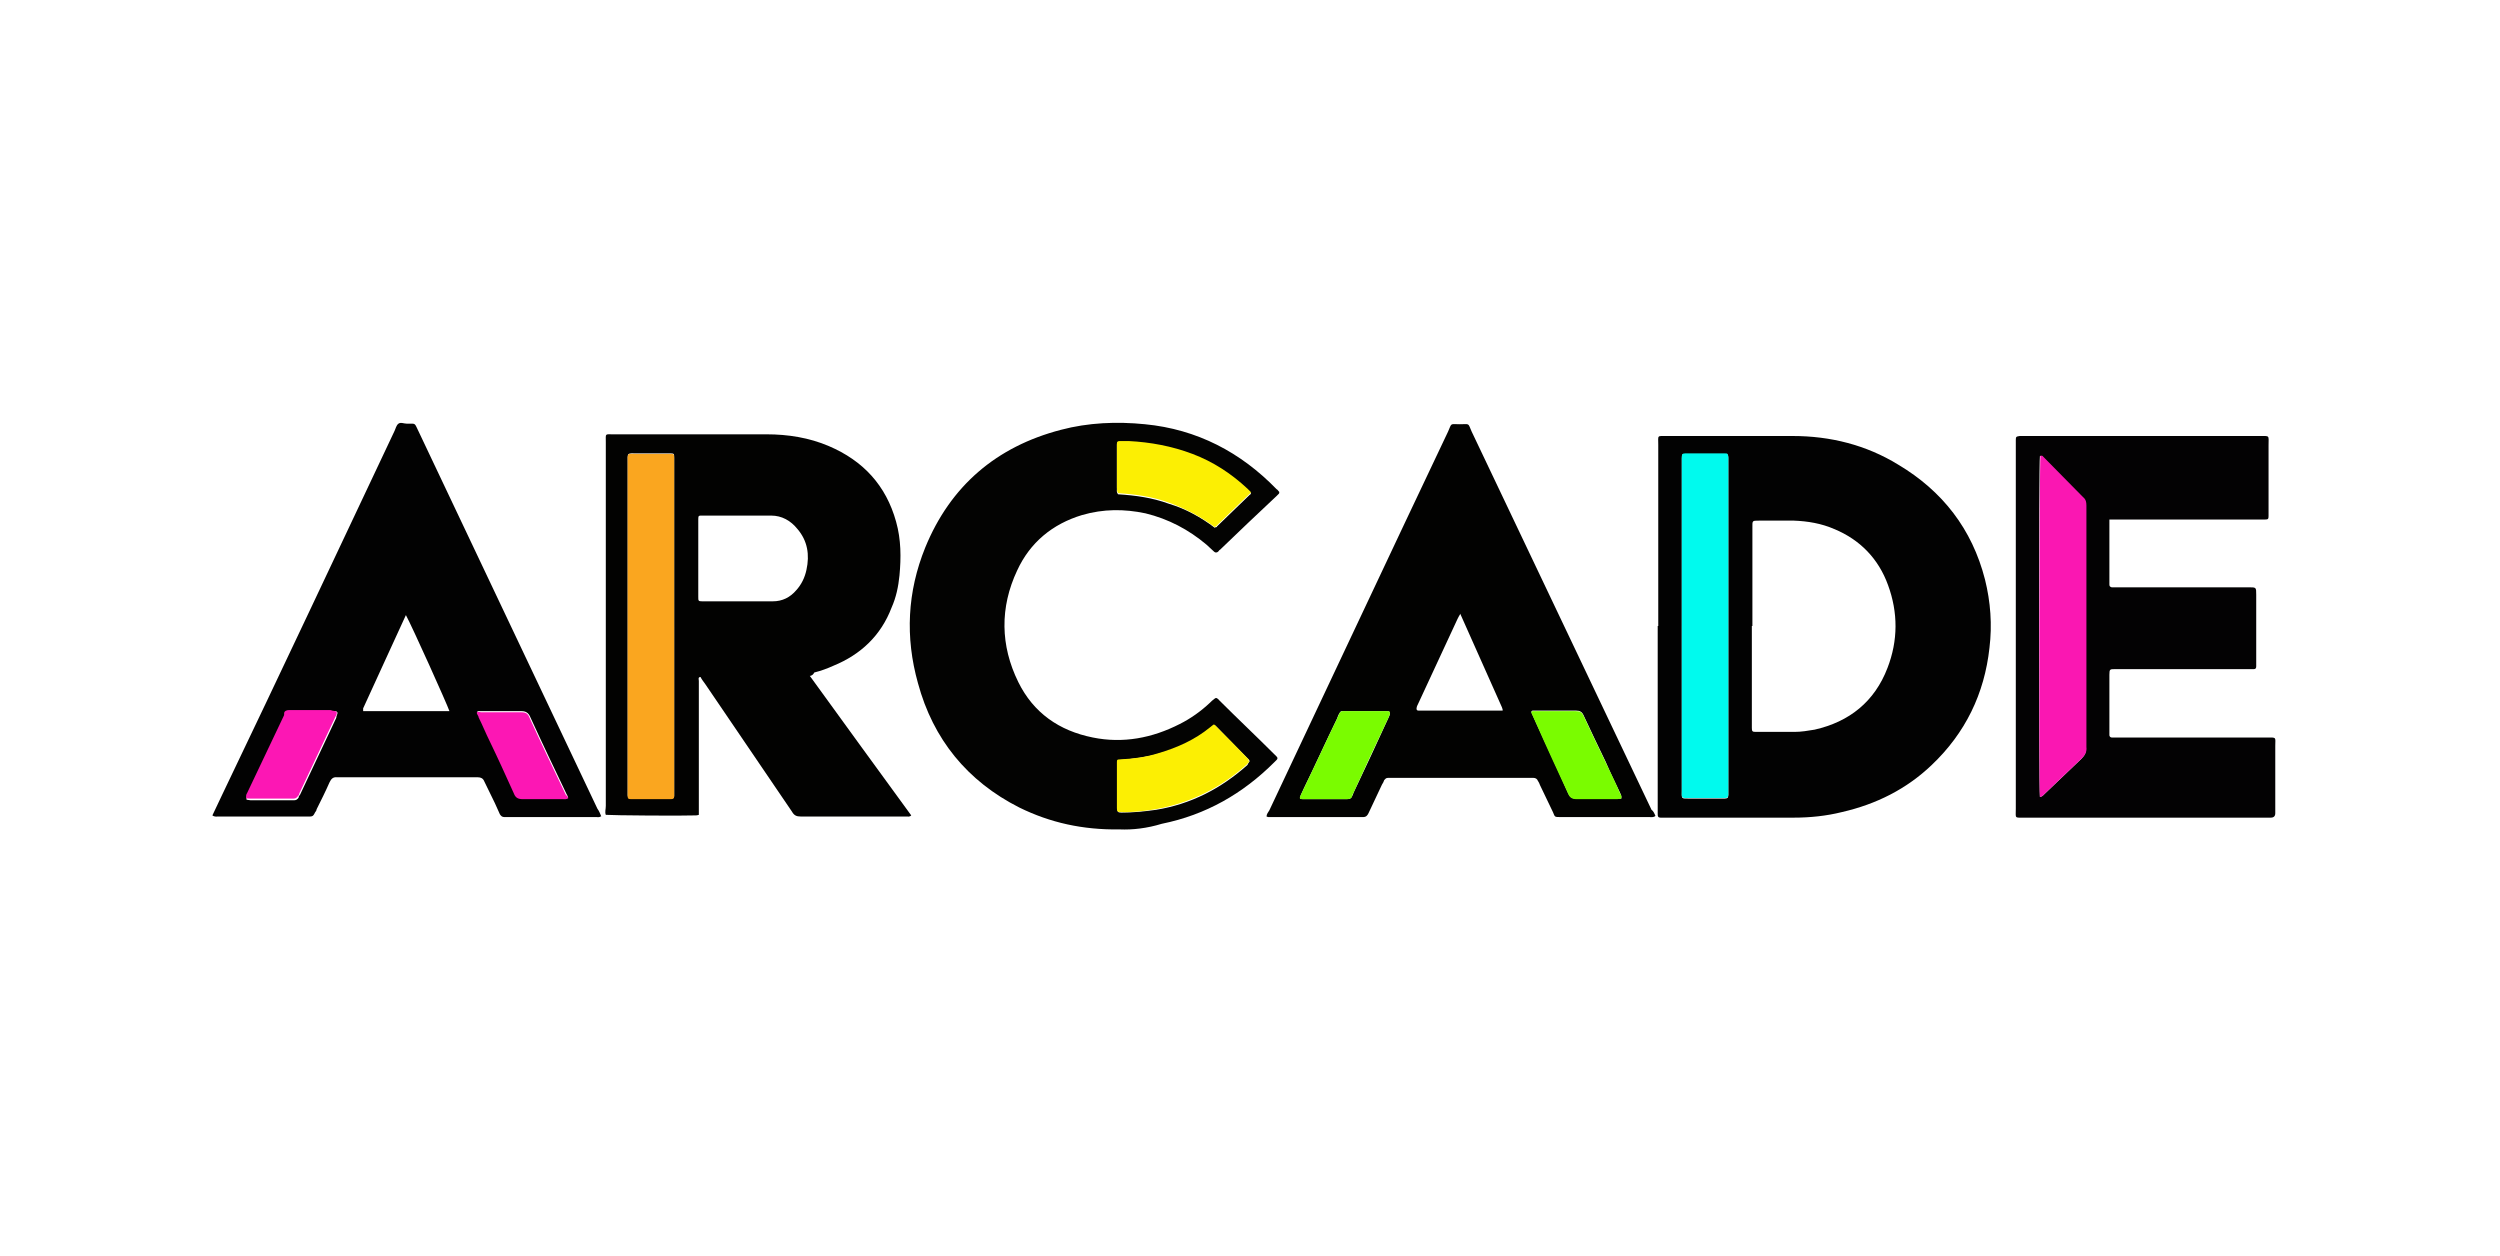
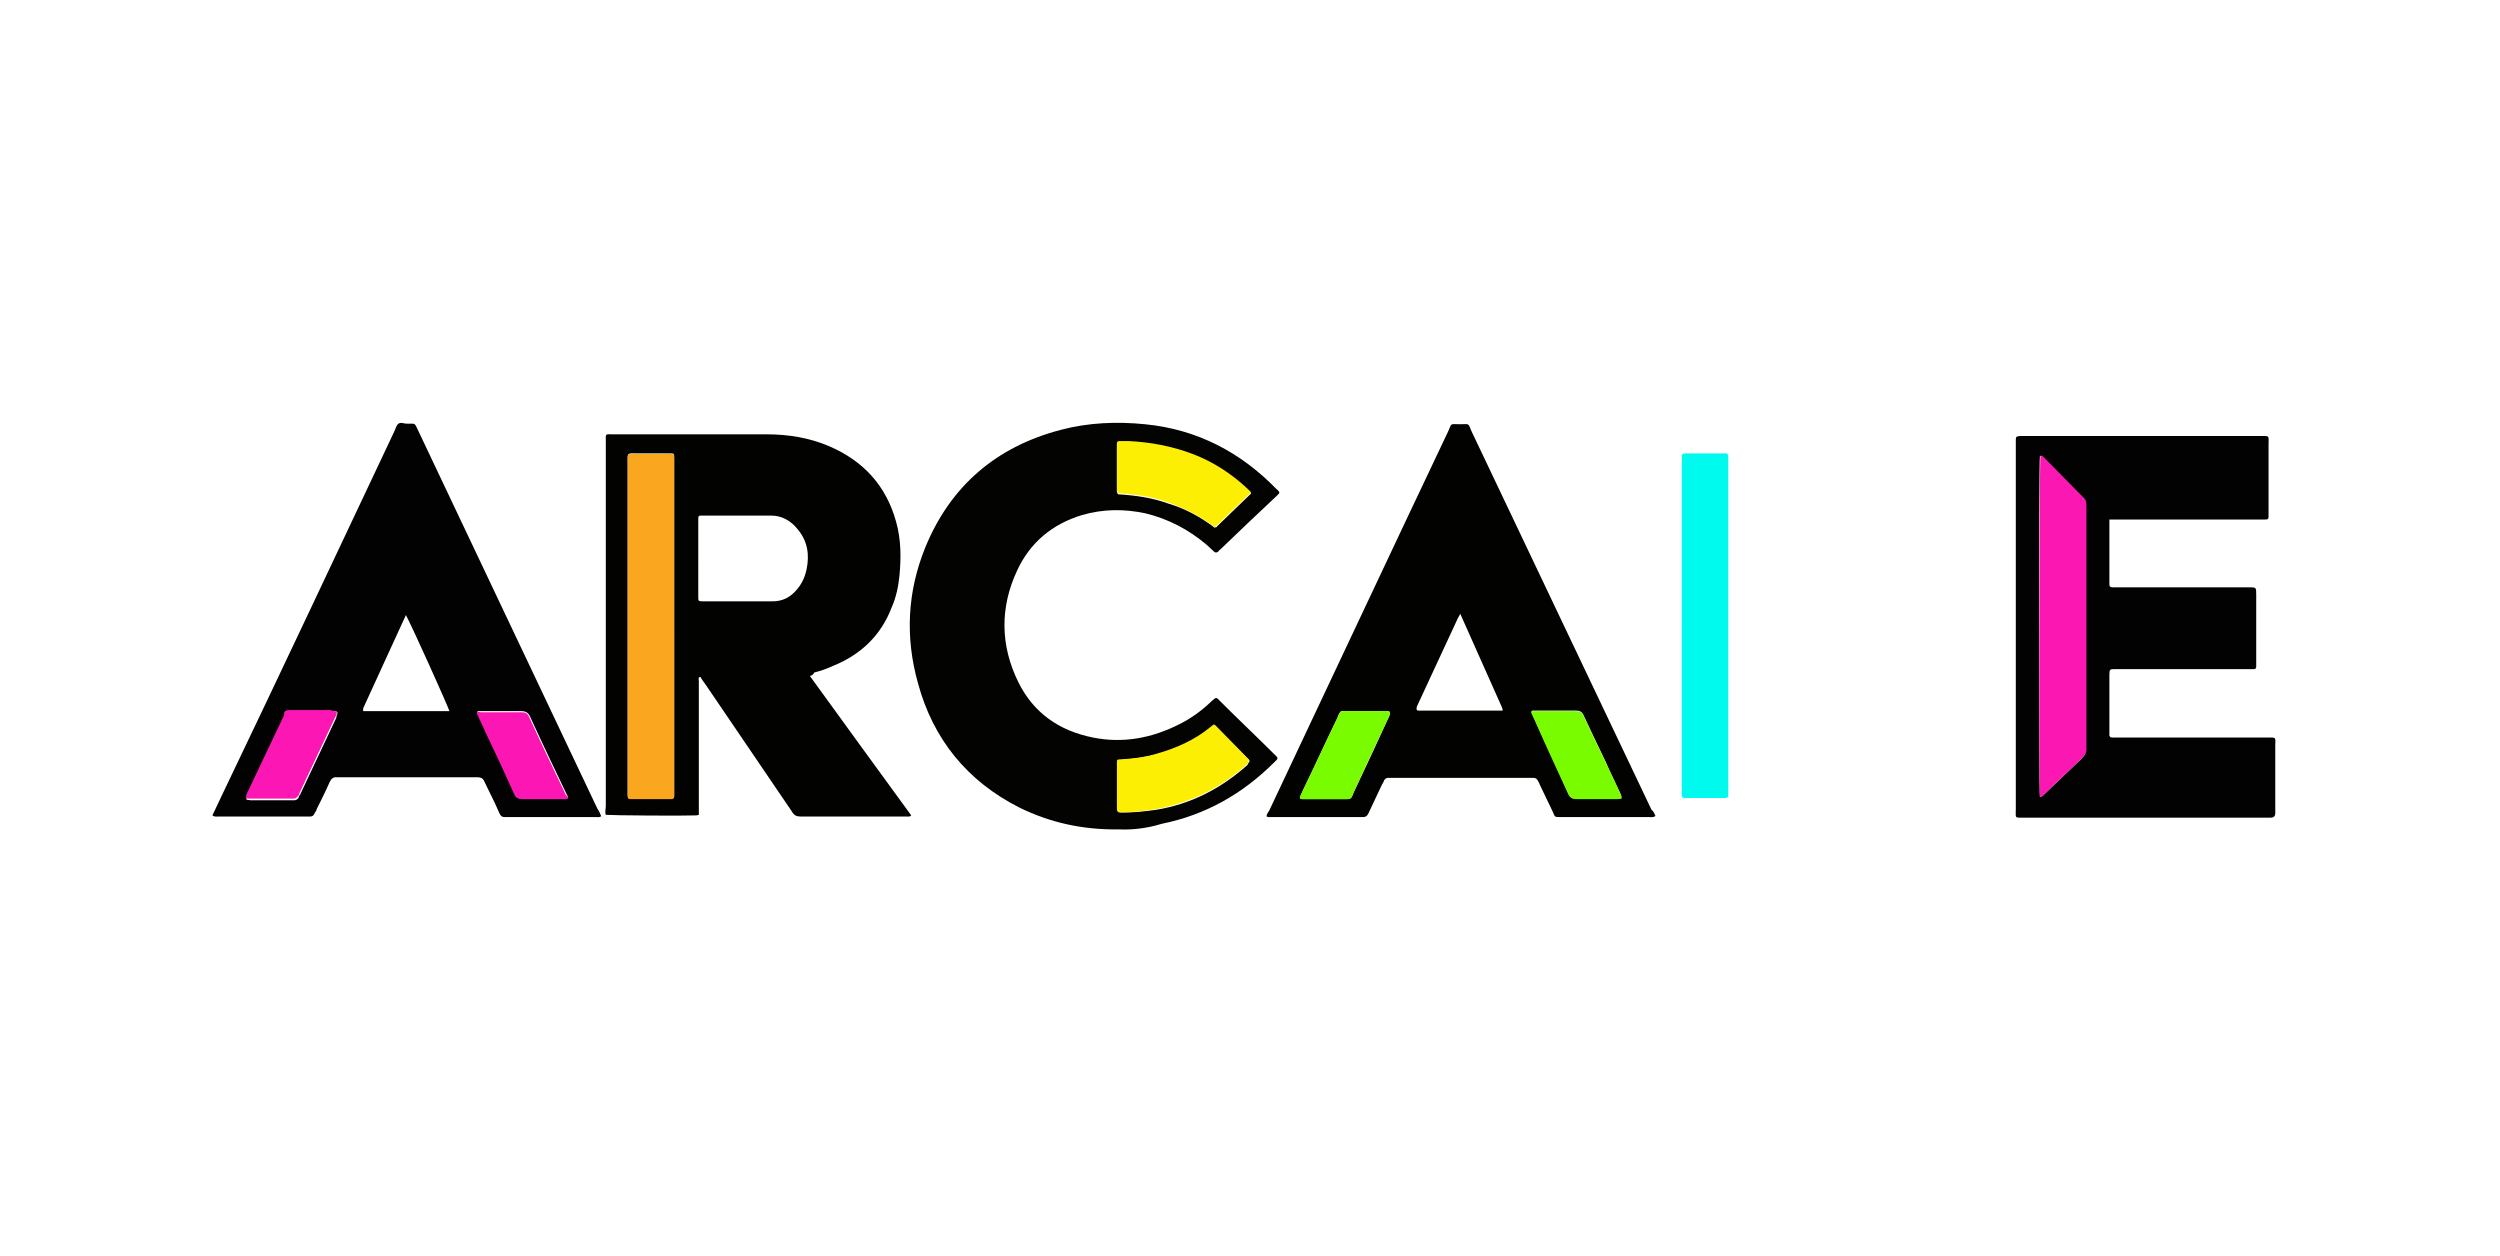
<svg xmlns="http://www.w3.org/2000/svg" id="b" version="1.1" viewBox="0 0 446.1 224.2">
  <defs>
    <style>
      .cls-1 {
        fill: #fc17b4;
      }

      .cls-1, .cls-2, .cls-3, .cls-4, .cls-5, .cls-6, .cls-7, .cls-8, .cls-9, .cls-10 {
        stroke-width: 0px;
      }

      .cls-2 {
        fill: #fcef03;
      }

      .cls-3 {
        fill: #00faee;
      }

      .cls-4 {
        fill: #020202;
      }

      .cls-5 {
        fill: #fa17b2;
      }

      .cls-6 {
        fill: #020201;
      }

      .cls-7 {
        fill: #030302;
      }

      .cls-8 {
        fill: #030203;
      }

      .cls-9 {
        fill: #faa61f;
      }

      .cls-10 {
        fill: #7afc00;
      }
    </style>
  </defs>
  <path class="cls-6" d="M144.5,120.6c6.1,8.4,12.1,16.7,18.1,24.9-.3.3-.6.2-.8.2h-18.9c-.8,0-1.2-.2-1.6-.9-5.2-7.6-10.3-15.2-15.5-22.8-.3-.4-.6-.8-.8-1.2-.5,0-.3.5-.3.7v23.9c-.3.1-.4.1-.6.1-2.2.1-15,0-16-.1-.2-.5,0-1,0-1.6v-64.9c0-1.6-.2-1.4,1.3-1.4h27.4c3.8,0,7.6.6,11.1,2.1,6.1,2.6,10.2,7,12,13.5.9,3.2.9,6.4.6,9.6-.2,2-.6,3.9-1.4,5.7-1.9,5-5.5,8.4-10.4,10.4-1.1.5-2.2.9-3.4,1.2-.2.4-.4.5-.7.6M120.3,111.8v-30.2c0-.6,0-.7-.7-.7h-5.8c-2,0-1.8-.2-1.8,1.7v59.3c0,.4.2.6.6.6h7.1c.3,0,.6-.1.6-.5v-1.3c0-9.6,0-19.2,0-28.9M124.6,99.6h0v6.9c0,.7,0,.8.7.8h12.6c1.7,0,3.1-.7,4.2-2,.9-1,1.5-2.2,1.8-3.6.6-2.7.2-5.2-1.6-7.3-1.2-1.5-2.8-2.4-4.7-2.4h-12.3c-.6,0-.7,0-.7.6,0,2.3,0,4.7,0,7" />
-   <path class="cls-4" d="M295.9,111.7v-32.3c0-1.8-.3-1.6,1.6-1.6h22.4c6.7,0,13.1,1.6,18.8,5.1,7.9,4.7,13.2,11.5,15.5,20.5,1,4,1.3,8.1.8,12.2-.9,8.2-4.3,15.2-10.3,20.9-4.5,4.3-9.9,7-16,8.4-2.8.7-5.7,1-8.6,1h-23.8c-.4,0-.5-.2-.5-.6v-33.6h.1ZM312.6,111.7v18.2c0,.6.1.7.7.7h6.9c1.2,0,2.4-.2,3.6-.4,6.2-1.4,10.7-5,13-11,1.9-4.9,1.9-9.9.1-14.8-1.7-4.7-5-8.1-9.6-10-2.3-1-4.7-1.4-7.2-1.5h-6.2c-1.3,0-1.2,0-1.2,1.3,0,5.8,0,11.7,0,17.5M300.1,111.6v29.4c0,1.6-.2,1.5,1.4,1.5h5.2c1.9,0,1.7.2,1.7-1.7v-59.1c0-.6-.1-.7-.7-.7h-6.9c-.6,0-.7,0-.7.8v29.8" />
  <path class="cls-8" d="M376.4,92.6v11.7c0,.3.1.4.4.5h24.5c1.3,0,1.3,0,1.3,1.3v12.8c0,.3-.1.5-.4.5h-24.8c-.9,0-1,0-1,1v10.8c0,.2.2.4.4.4h27.7c1.8,0,1.5-.1,1.5,1.5v12q0,.8-.8.8h-43.9c-1.9,0-1.6.2-1.6-1.6v-65.8c0-.6.1-.6.7-.7h42.7c2,0,1.7-.2,1.7,1.7v12.6c0,.5-.1.6-.6.6h-27.8ZM364,142.2c.5-.1.6-.3.8-.5,2.2-2.1,4.4-4.2,6.6-6.3.6-.6.9-1.2.8-2v-43.1c0-.6-.1-1.1-.6-1.5-2.4-2.4-4.7-4.8-7.1-7.2-.1,0-.2-.3-.5-.2-.2,1.1-.2,58.5,0,60.8" />
  <path class="cls-6" d="M295.4,145.6c-.4.3-.8.2-1.1.2h-15.7c-1.3,0-1.1,0-1.5-.9-.8-1.6-1.5-3.2-2.3-4.8-.1-.3-.2-.5-.4-.8-.1-.3-.4-.5-.8-.5h-25.9c-.4,0-.5.2-.7.4-.1.3-.2.5-.4.8-.8,1.7-1.6,3.4-2.4,5.1-.2.4-.4.7-1,.7h-16.9c-.1,0-.2-.1-.3-.1,0-.4.3-.8.5-1.1,5.5-11.6,10.9-23.2,16.4-34.8,5.2-11,10.3-21.9,15.5-32.8.7-1.6.3-1.3,2.1-1.3s1.4-.3,2.1,1.3c10.7,22.5,21.4,45,32.1,67.5.3.2.5.6.7,1.1M289.3,142.5c.1-.5-.1-.7-.2-1-.9-1.9-1.8-3.7-2.6-5.6-1.3-2.7-2.6-5.4-3.9-8.2-.3-.7-.7-.9-1.4-.9h-7.7c-.2,0-.3.2-.2.4.3.7.6,1.3.9,2,1.9,4.1,3.8,8.2,5.6,12.3.3.7.6,1,1.5,1,2.4-.1,4.9,0,7.3,0h.7M236.4,142.6h3.9c.5,0,.8-.1,1-.6.1-.2.2-.4.2-.5,2.1-4.4,4.2-8.9,6.2-13.3.1-.2.2-.4.3-.7.1-.3,0-.6-.4-.6h-8c-.3,0-.4,0-.6.4-.2.3-.3.6-.4.9-2,4.1-3.9,8.3-5.9,12.4-.2.4-.4.9-.6,1.3-.2.6-.2.7.4.7,1.4,0,2.7,0,3.9,0M260.6,109.5c-.3.5-.4.7-.5.9-2.4,5.1-4.7,10.2-7.1,15.3-.1.2-.2.4-.2.5-.1.4,0,.6.3.6h14.4c.2,0,.5,0,.6,0s0-.4-.1-.6c-2.4-5.4-4.8-10.8-7.4-16.6" />
  <path class="cls-4" d="M107.3,145.6c-.3.3-.6.2-.9.2h-16.4c-.4,0-.6-.2-.8-.5-.3-.7-.6-1.3-.9-2-.6-1.3-1.3-2.6-1.9-3.9-.2-.5-.6-.7-1.1-.7h-25.1c-.8-.1-1.1.3-1.4.9-.7,1.6-1.5,3.2-2.3,4.8,0,.3-.3.5-.4.8-.2.4-.4.5-.8.5h-16.2c-.4,0-.8.1-1.2-.2.6-1.3,1.2-2.5,1.8-3.8,10.3-21.5,20.5-43.2,30.7-64.8.2-.4.3-1,.7-1.3.4-.3,1,0,1.5,0,1.7,0,1.3-.2,2.1,1.4,10.6,22.4,21.3,44.9,31.9,67.3.3.4.5.9.7,1.4M101.4,142.4c0-.2-.2-.5-.3-.7-2.2-4.6-4.4-9.2-6.5-13.8-.3-.7-.8-1-1.5-1-2.4,0-4.7,0-7.1,0s-.6,0-.8,0c0,.4.2.7.3.9.7,1.4,1.3,2.9,2,4.3,1.4,3.1,2.9,6.2,4.3,9.3.4.8.8,1,1.6,1,2.4-.1,4.7,0,7.1,0,.2.1.6.2.9-.1M60.1,127c-.3-.2-.6,0-1,0h-7.4c-.5,0-.7.2-.9.6,0,0,0,.2,0,.3-2.2,4.6-4.4,9.3-6.6,13.9,0,.3-.3.5-.2.9.2,0,.5.1.7.1h7.8c.4,0,.6-.2.8-.5,0-.1,0-.3.2-.4,2.2-4.6,4.3-9.2,6.5-13.8,0-.4.3-.7.2-1M72.5,109.6c-2.6,5.7-5.2,11.3-7.7,16.8,0,0,0,.3,0,.5h15.4s0,0,0,0c-.4-1.2-6.7-15.2-7.8-17.2" />
  <path class="cls-7" d="M199.8,148c-6.6.1-12.4-1.2-17.9-3.9-9.3-4.7-15.4-12.2-18.1-22.2-2.3-8.2-1.9-16.3,1.3-24.2,4.5-11,12.7-18,24.2-21,4.9-1.3,10-1.5,15-1,9.3.9,17.1,5,23.5,11.6.1,0,.3.3.4.4.1,0,.1.3,0,.4s-.3.3-.4.4c-3.4,3.2-6.8,6.4-10.1,9.6-.1,0-.2.2-.3.3-.2.2-.5.3-.8,0-.4-.4-.9-.8-1.3-1.2-3.2-2.7-6.8-4.6-10.9-5.6-3.8-.8-7.5-.8-11.3.3-5.3,1.6-9.3,4.9-11.6,9.9-3.1,6.6-3,13.4.2,19.9,2.7,5.5,7.3,8.7,13.3,9.9,5.4,1.1,10.6.1,15.5-2.4,2-1,3.8-2.3,5.4-3.8.2-.2.5-.5.8-.7.2-.2.4-.2.6,0s.1,0,.2.2c3.3,3.3,6.7,6.5,10,9.8l.3.3c.2.2.2.4,0,.6l-.4.4c-5.6,5.6-12.2,9.4-20.1,11-2.6.8-5.2,1.1-7.5,1M216.8,94.1c.2,0,.3,0,.4-.2,2-1.9,3.9-3.8,5.9-5.7,0,0,0,0,.1,0v-.2c-.2-.2-.4-.4-.6-.6-2.9-2.7-6.1-4.8-9.8-6.2-3.7-1.4-7.5-2.1-11.4-2.3h-1.6c-.3,0-.4,0-.5.4v7.9c0,.3-.1.6.2,1,3.1.2,6.1.6,9.1,1.7,3,.9,5.7,2.4,8.2,4.3M223,135.8c-.1-.1-.1-.2-.1-.2-1.9-1.9-3.8-3.8-5.7-5.8l-.3-.3c-.1-.1-.3-.1-.4,0-.2.1-.3.2-.5.4-2.7,2.2-5.8,3.7-9.2,4.6-2.2.6-4.5.9-6.8,1.1-.6,0-.6.1-.6.6v8.1c0,.6.1.7.7.7,2.1,0,4.1-.2,6.2-.5,6.2-1,11.6-3.8,16.3-8,.1-.3.3-.5.4-.7" />
  <path class="cls-9" d="M120.3,111.8v30.3c0,.4-.2.5-.6.5h-7.1c-.5,0-.6-.1-.6-.6v-59.3c0-2-.2-1.7,1.8-1.7h5.8c.6,0,.7,0,.7.7v30.1h0Z" />
  <path class="cls-3" d="M300.1,111.6v-29.9c0-.7.1-.8.7-.8h6.9c.6,0,.6,0,.7.7v59.1c0,1.9.2,1.7-1.7,1.7h-5.2c-1.6,0-1.4.1-1.4-1.5v-29.3h0Z" />
  <path class="cls-5" d="M364,142.2c-.2-2.4-.1-59.7.1-60.9.2,0,.4,0,.5.2,2.4,2.4,4.7,4.8,7.1,7.2.5.4.6.9.6,1.5v43.1c.1.8-.2,1.4-.8,2-2.2,2.1-4.4,4.2-6.6,6.3-.3.3-.5.6-.9.6" />
  <path class="cls-10" d="M289.3,142.5c-.2,0-.5.1-.7.1h-7.3c-.8,0-1.2-.3-1.5-1-1.9-4.1-3.8-8.2-5.6-12.3-.3-.7-.6-1.3-.9-2-.1-.2,0-.4.2-.4h7.7c.7,0,1.1.2,1.4.9,1.3,2.8,2.6,5.5,3.9,8.2.9,1.9,1.8,3.7,2.6,5.6.1.2.3.4.2.9" />
  <path class="cls-10" d="M236.4,142.6h-3.9c-.6,0-.7-.1-.4-.7.2-.4.4-.9.6-1.3,2-4.1,3.9-8.3,5.9-12.4.1-.3.3-.6.4-.9.1-.2.3-.4.6-.4h8c.4,0,.5.2.4.6-.1.2-.2.4-.3.7-2.1,4.4-4.2,8.9-6.2,13.3-.1.2-.2.3-.2.5-.1.5-.5.6-1,.6-1.3,0-2.6,0-3.9,0h0Z" />
  <path class="cls-1" d="M101.4,142.4c-.3.3-.7.2-1,.2h-7.1c-.8,0-1.3-.2-1.6-1-1.4-3.1-2.8-6.2-4.3-9.3-.7-1.4-1.3-2.9-2-4.3,0-.3-.4-.6-.3-.9.2-.2.5,0,.8,0h7.1c.8,0,1.2.2,1.5,1,2.1,4.6,4.3,9.2,6.5,13.8.3.1.3.3.4.6" />
  <path class="cls-1" d="M60.1,127c0,.3,0,.6-.2.8-2.2,4.6-4.3,9.2-6.5,13.8,0,.1,0,.3-.2.4-.2.3-.4.5-.8.5h-7.8c-.2,0-.5,0-.7-.1,0-.4,0-.6.2-.9,2.2-4.6,4.4-9.3,6.6-13.9,0,0,0-.2,0-.3,0-.4.4-.6.9-.6h7.4c.4.2.7.1,1,.3" />
  <path class="cls-2" d="M216.8,94.1c-2.5-1.9-5.2-3.3-8.2-4.4s-6-1.5-9.1-1.7c-.2-.4-.2-.7-.2-1v-7.9c0-.3.2-.4.5-.4h1.6c3.9.2,7.7.9,11.4,2.3s6.9,3.5,9.8,6.2c.2.2.4.4.6.6v.2s0,0-.1,0c-2,1.9-3.9,3.8-5.9,5.7-.1.2-.2.2-.4.3" />
  <path class="cls-2" d="M222.9,135.8c0,.3-.3.4-.4.6-4.7,4.2-10.1,6.9-16.3,8-2,.3-4.1.6-6.2.5-.6,0-.7-.1-.7-.7v-8.1c0-.5,0-.6.6-.6,2.3-.1,4.6-.4,6.8-1.1,3.4-1,6.5-2.4,9.2-4.6.1-.1.3-.2.5-.4s.3-.1.4,0,.2.2.3.3c1.9,1.9,3.8,3.8,5.7,5.8,0,.1,0,.2,0,.3" />
</svg>